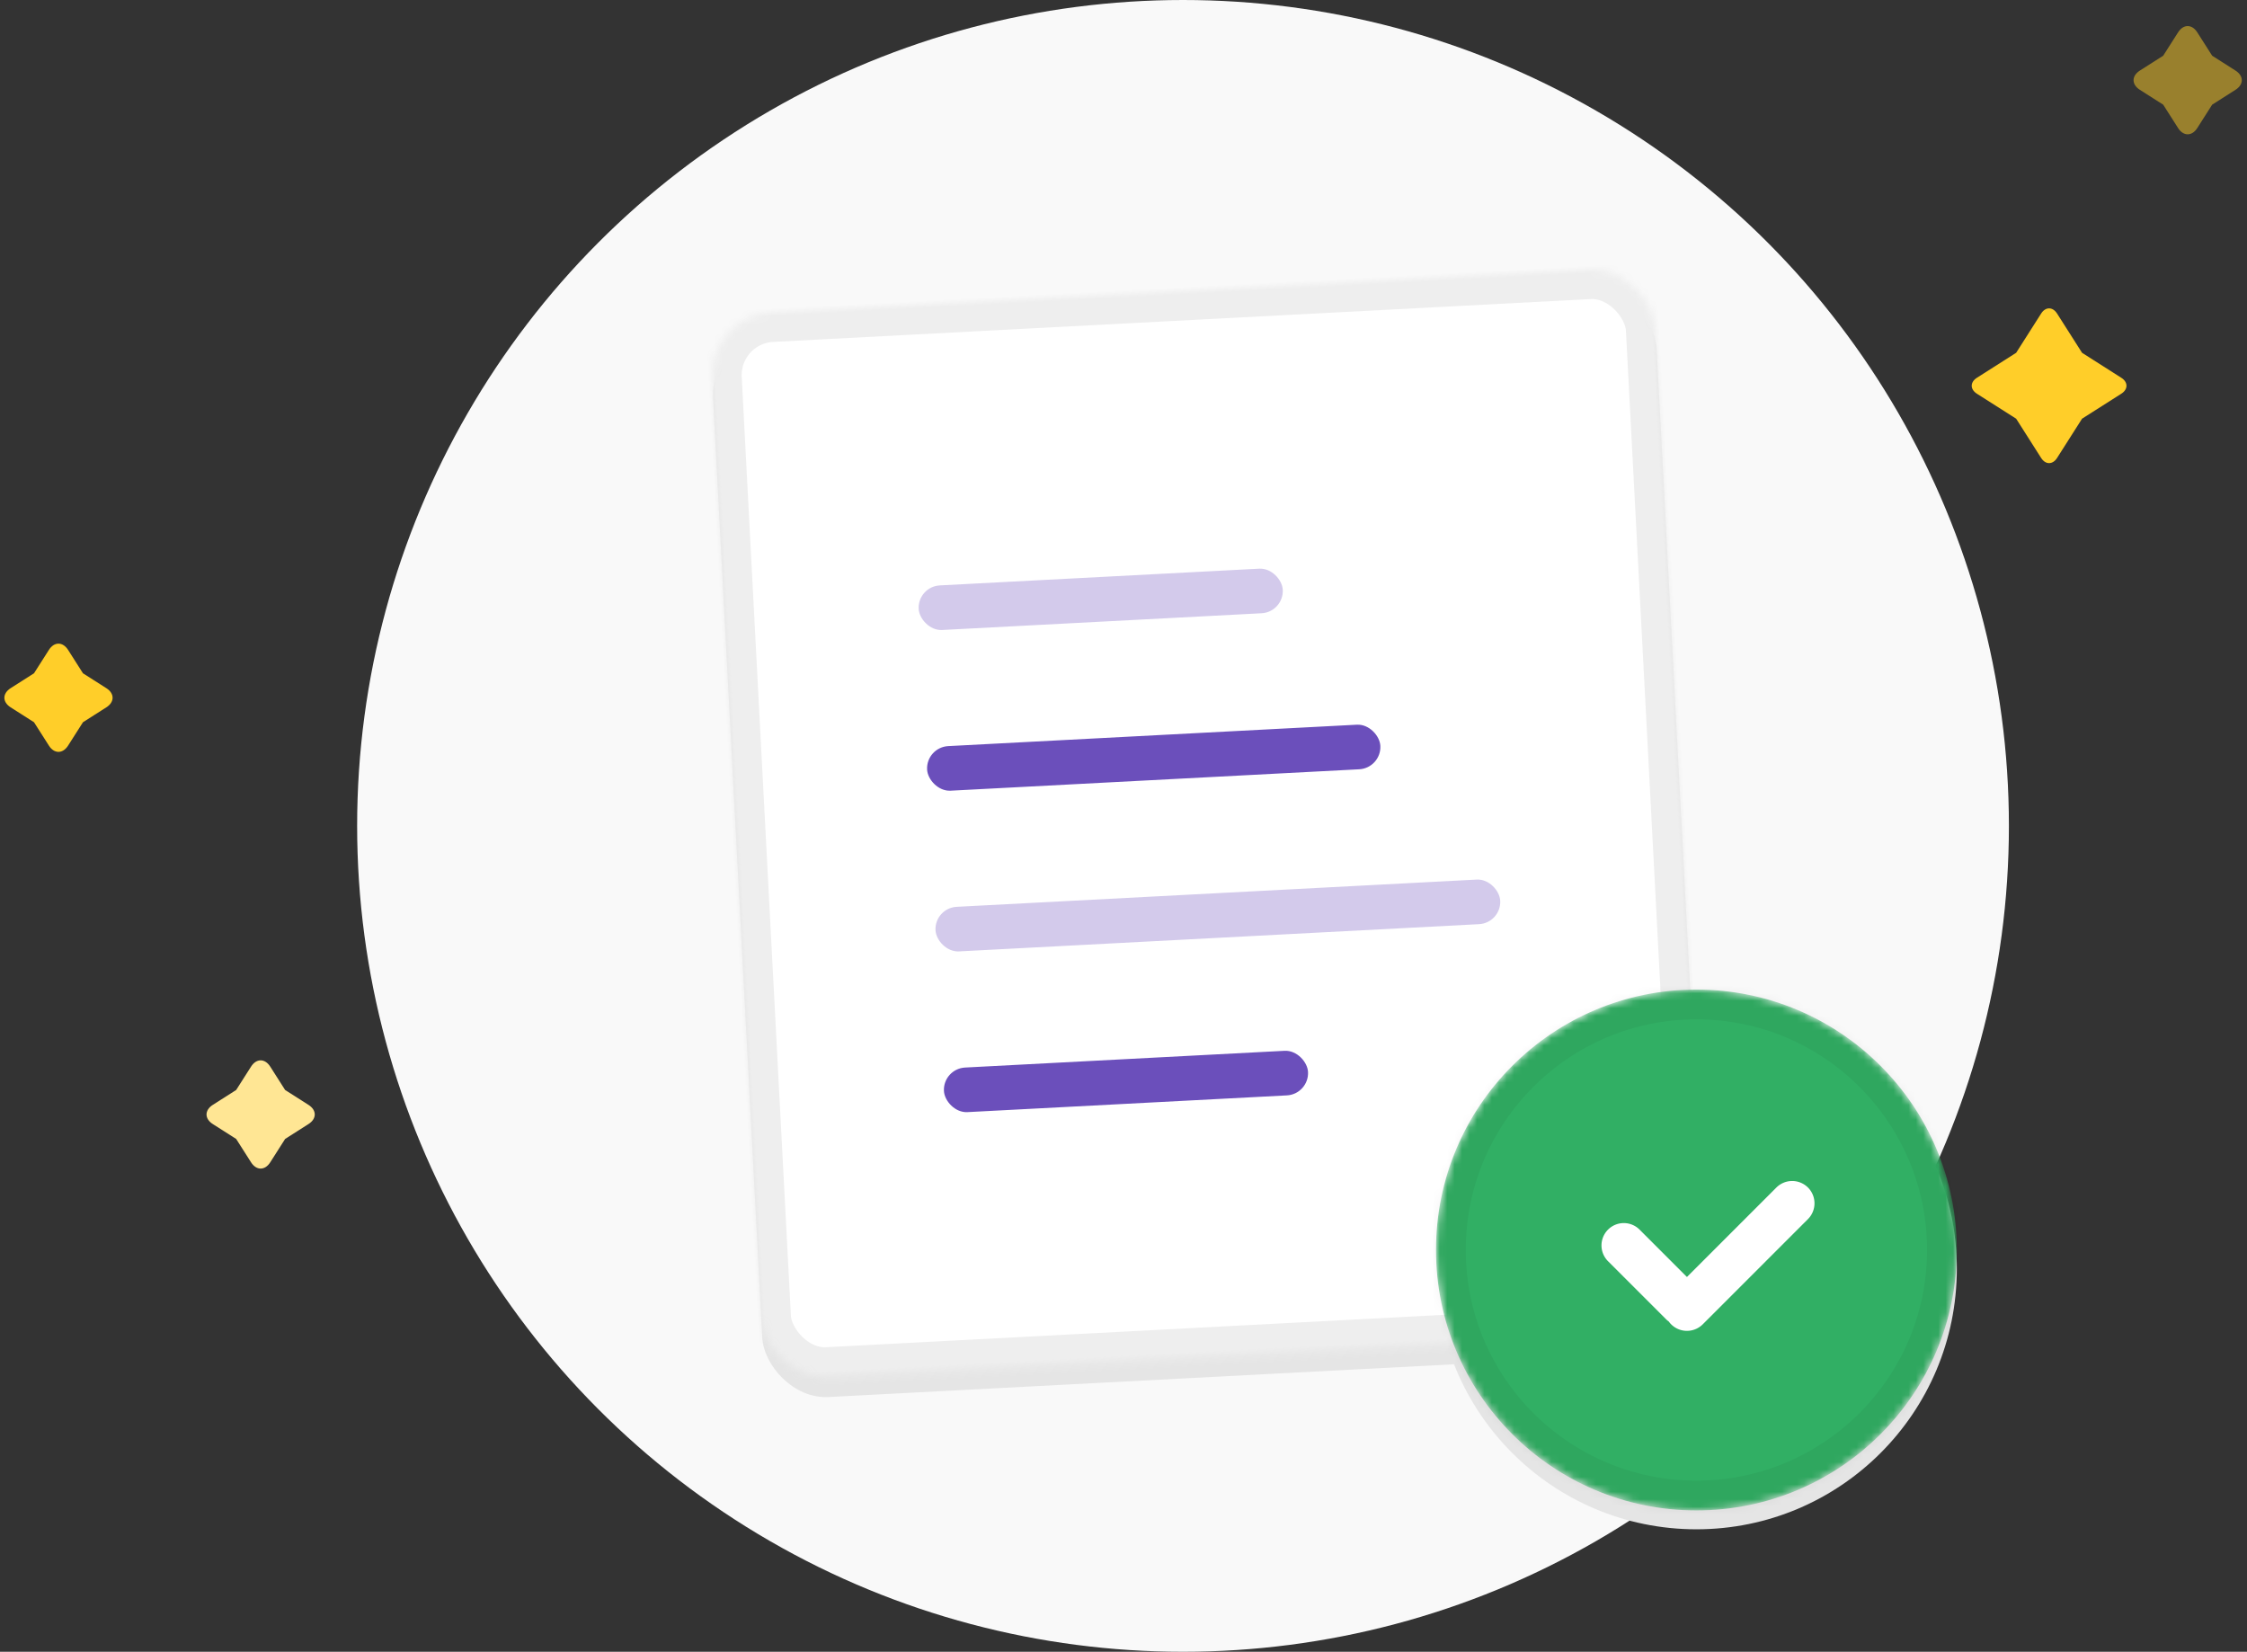
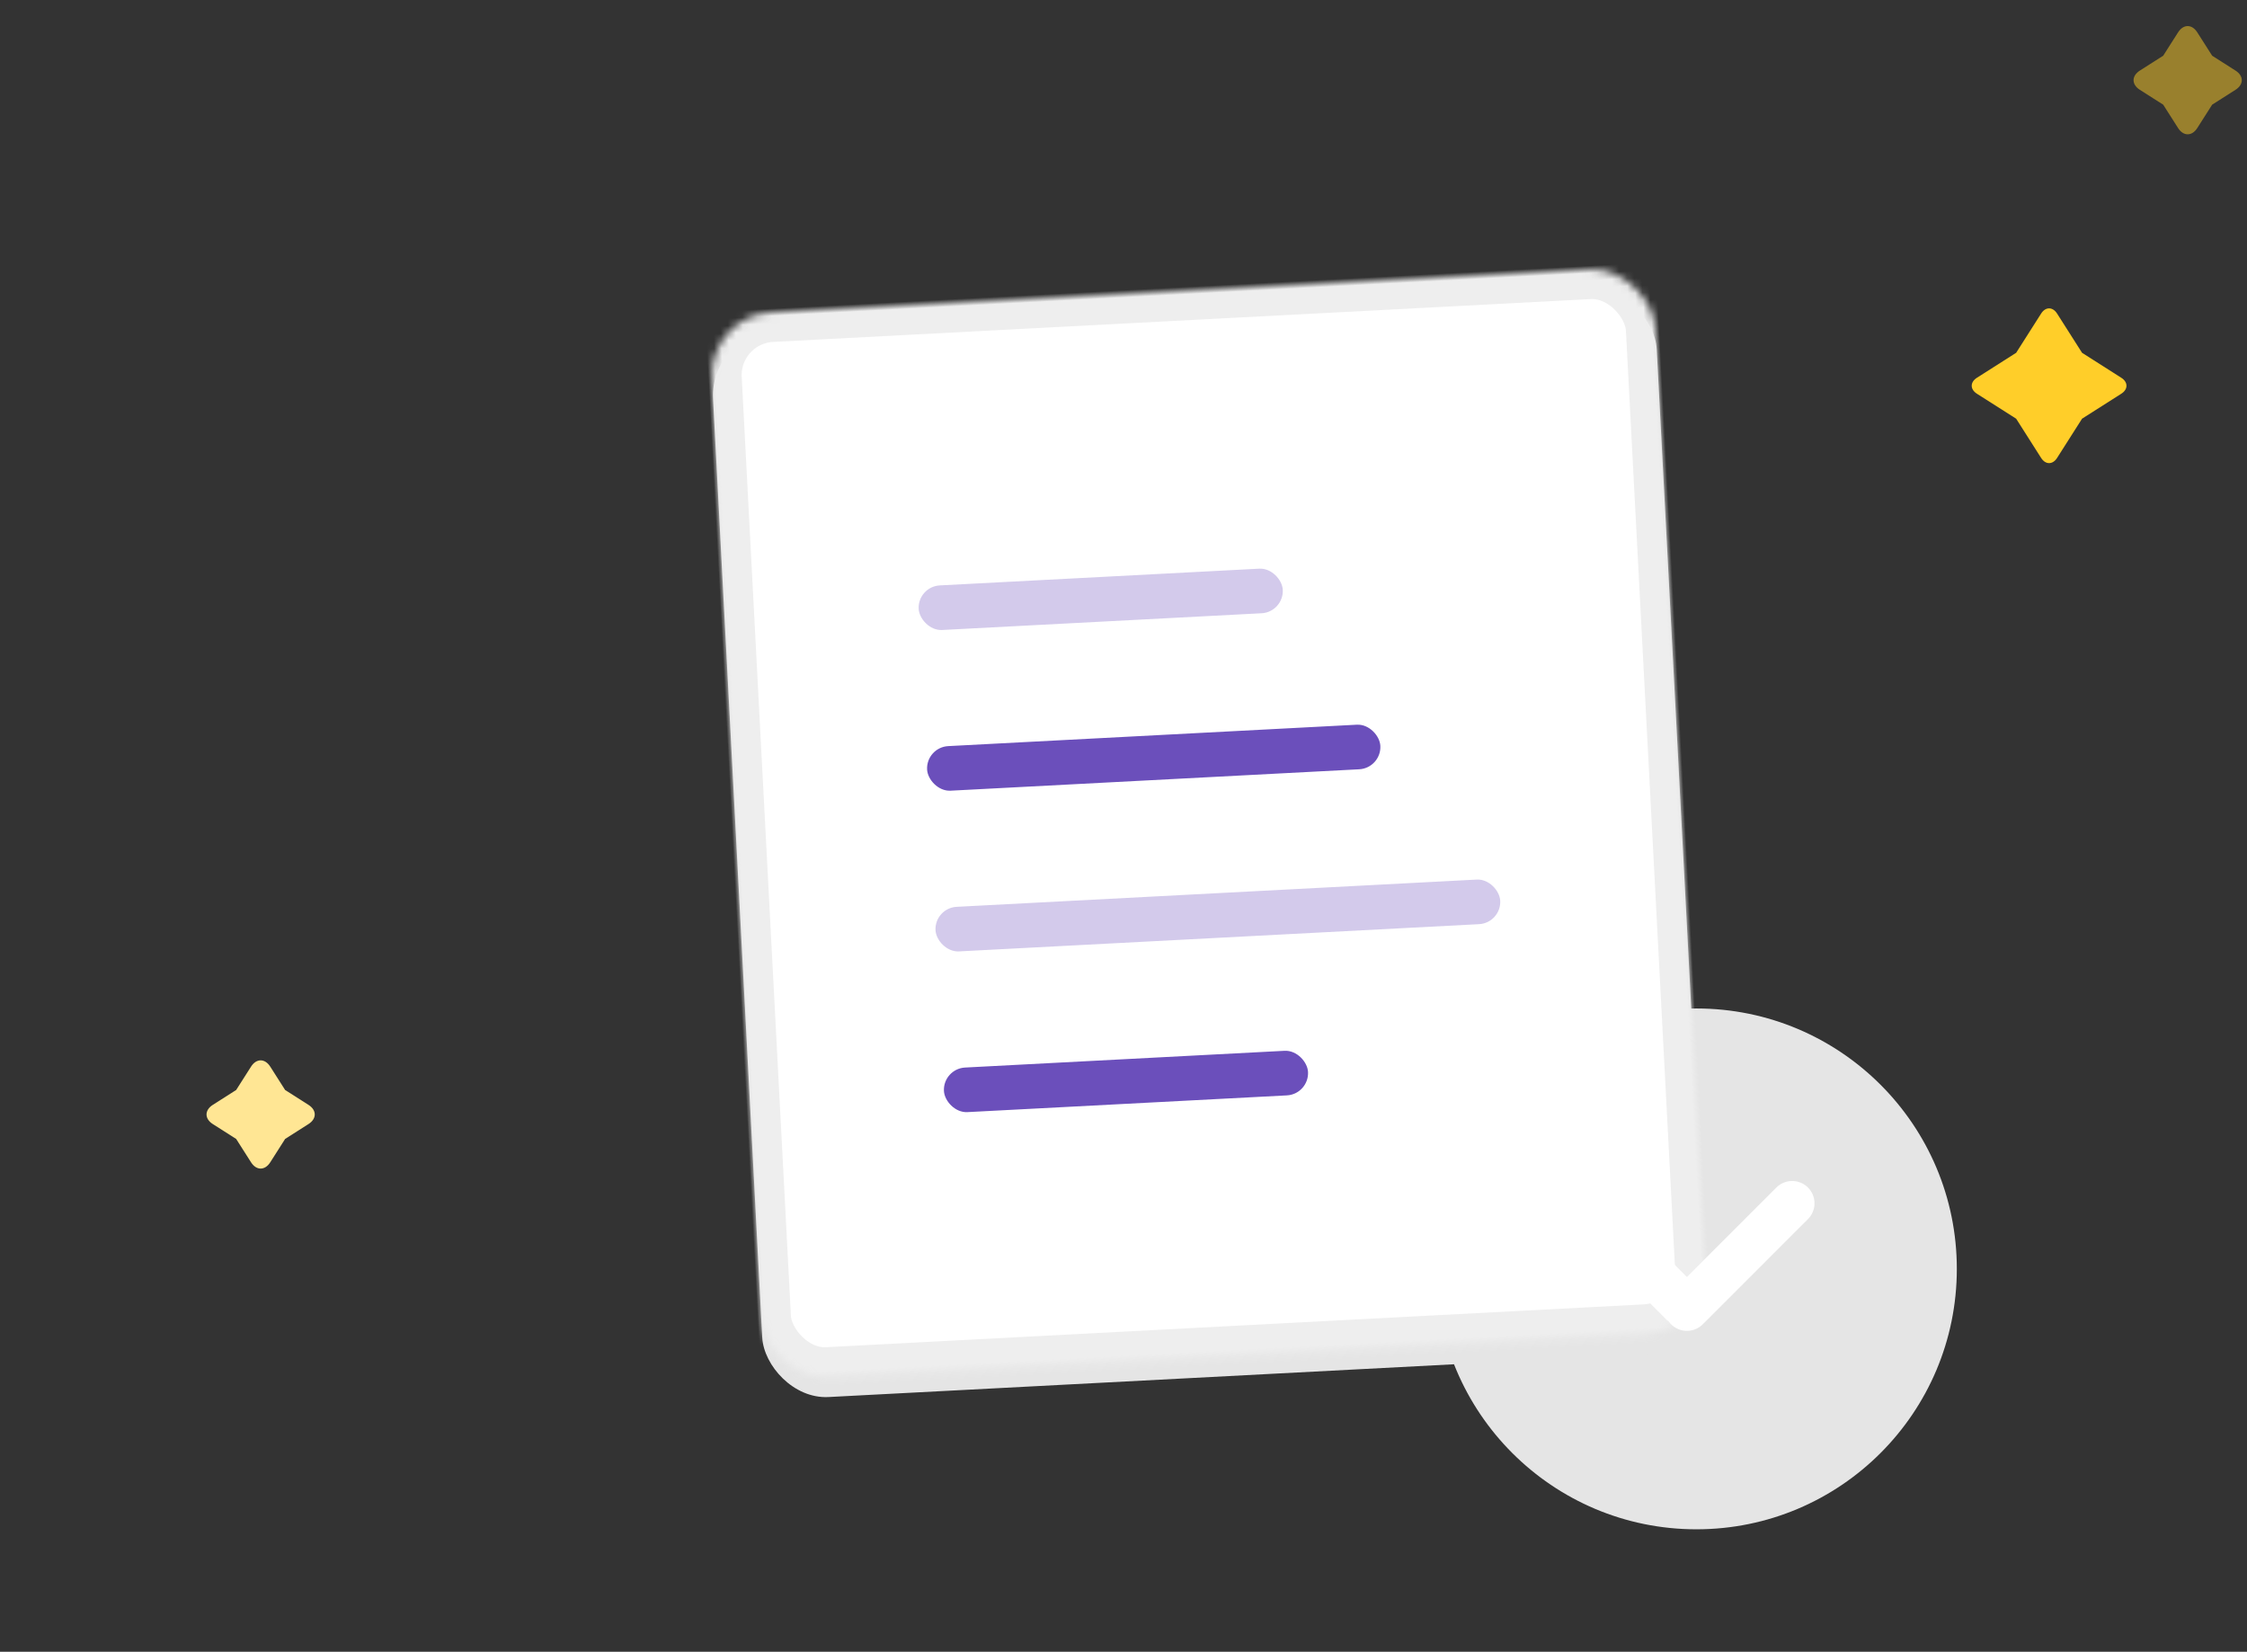
<svg xmlns="http://www.w3.org/2000/svg" xmlns:xlink="http://www.w3.org/1999/xlink" viewBox="0 0 302 222">
  <rect x="0" y="0" width="302" height="222" fill="#333333" stroke="none" />
  <defs>
    <mask id="c" width="127" height="143.3" x="0" y="0" fill="#fff">
      <use xlink:href="#a" />
    </mask>
    <mask id="d" width="70" height="70" x="0" y="0" fill="#fff">
      <use xlink:href="#b" />
    </mask>
-     <circle id="b" cx="35" cy="35" r="35" />
    <rect id="a" width="127" height="143.3" rx="8.467" />
  </defs>
  <g fill="none" fill-rule="evenodd">
    <g transform="translate(48)">
-       <circle cx="111" cy="111" r="111" fill="#f9f9f9" />
      <circle cx="180" cy="170.54" r="35" fill="#e5e5e5" />
      <g transform="rotate(-2.999 833.538 -881.315)">
        <rect width="127" height="143.3" y="2.704" fill="#e5e5e5" rx="8.467" />
        <use fill="#fff" stroke="#eee" stroke-width="8" mask="url(#c)" xlink:href="#a" />
        <g fill="#6b4fbb">
          <rect width="49" height="6" x="26.12" y="37.852" opacity=".3" rx="3" />
          <rect width="61" height="6" x="26.12" y="59.48" rx="3" />
          <rect width="76" height="6" x="26.12" y="81.11" opacity=".3" rx="3" />
          <rect width="49" height="6" x="26.12" y="102.74" rx="3" />
        </g>
      </g>
      <g transform="translate(145 133)">
        <use fill="#31af64" stroke="#000" stroke-opacity=".05" stroke-width="8" mask="url(#d)" xlink:href="#b" />
        <path fill="#fff" d="M33.727 38.628l-6.364-6.364a2.994 2.994 0 00-4.243 0 3.002 3.002 0 000 4.242l7.779 7.779c.12.12.249.229.383.325a3.007 3.007 0 004.574.375l14.13-14.131a3.003 3.003 0 00.007-4.25 3.007 3.007 0 00-4.25.007L33.73 38.626" />
      </g>
    </g>
    <g fill="#ffce29">
      <path d="M270.974 56.273l3.356 5.275c.593.93 1.554.926 2.144 0l3.357-5.275 5.274-3.356c.93-.593.926-1.555 0-2.144l-5.274-3.357-3.357-5.274c-.592-.93-1.554-.927-2.144 0l-3.356 5.274-5.275 3.357c-.93.592-.926 1.554 0 2.144l5.275 3.356" />
      <path d="M297.317 14.067l3.14-1.999c1.12-.713 1.128-1.863 0-2.58l-3.14-2-2-3.14c-.712-1.12-1.863-1.128-2.58 0l-2 3.14-3.14 2c-1.12.712-1.127 1.862 0 2.58l3.14 2 2 3.14c.712 1.12 1.863 1.127 2.58 0l2-3.14" opacity=".5" />
    </g>
    <path fill="#ffe694" d="M38.32 153.075l3.14-2c1.12-.712 1.129-1.862 0-2.58l-3.14-2-1.998-3.14c-.713-1.12-1.864-1.127-2.581 0l-2 3.14-3.14 2c-1.12.713-1.128 1.863 0 2.58l3.14 2 2 3.14c.712 1.12 1.863 1.128 2.58 0l2-3.14" />
-     <path fill="#ffce29" d="M11.15 97.069l3.14-2c1.12-.712 1.128-1.862 0-2.58l-3.14-2-1.999-3.14c-.713-1.12-1.863-1.127-2.58 0l-2 3.14-3.14 2c-1.12.713-1.128 1.863 0 2.58l3.14 2 2 3.14c.712 1.12 1.862 1.128 2.58 0l2-3.14" />
  </g>
</svg>